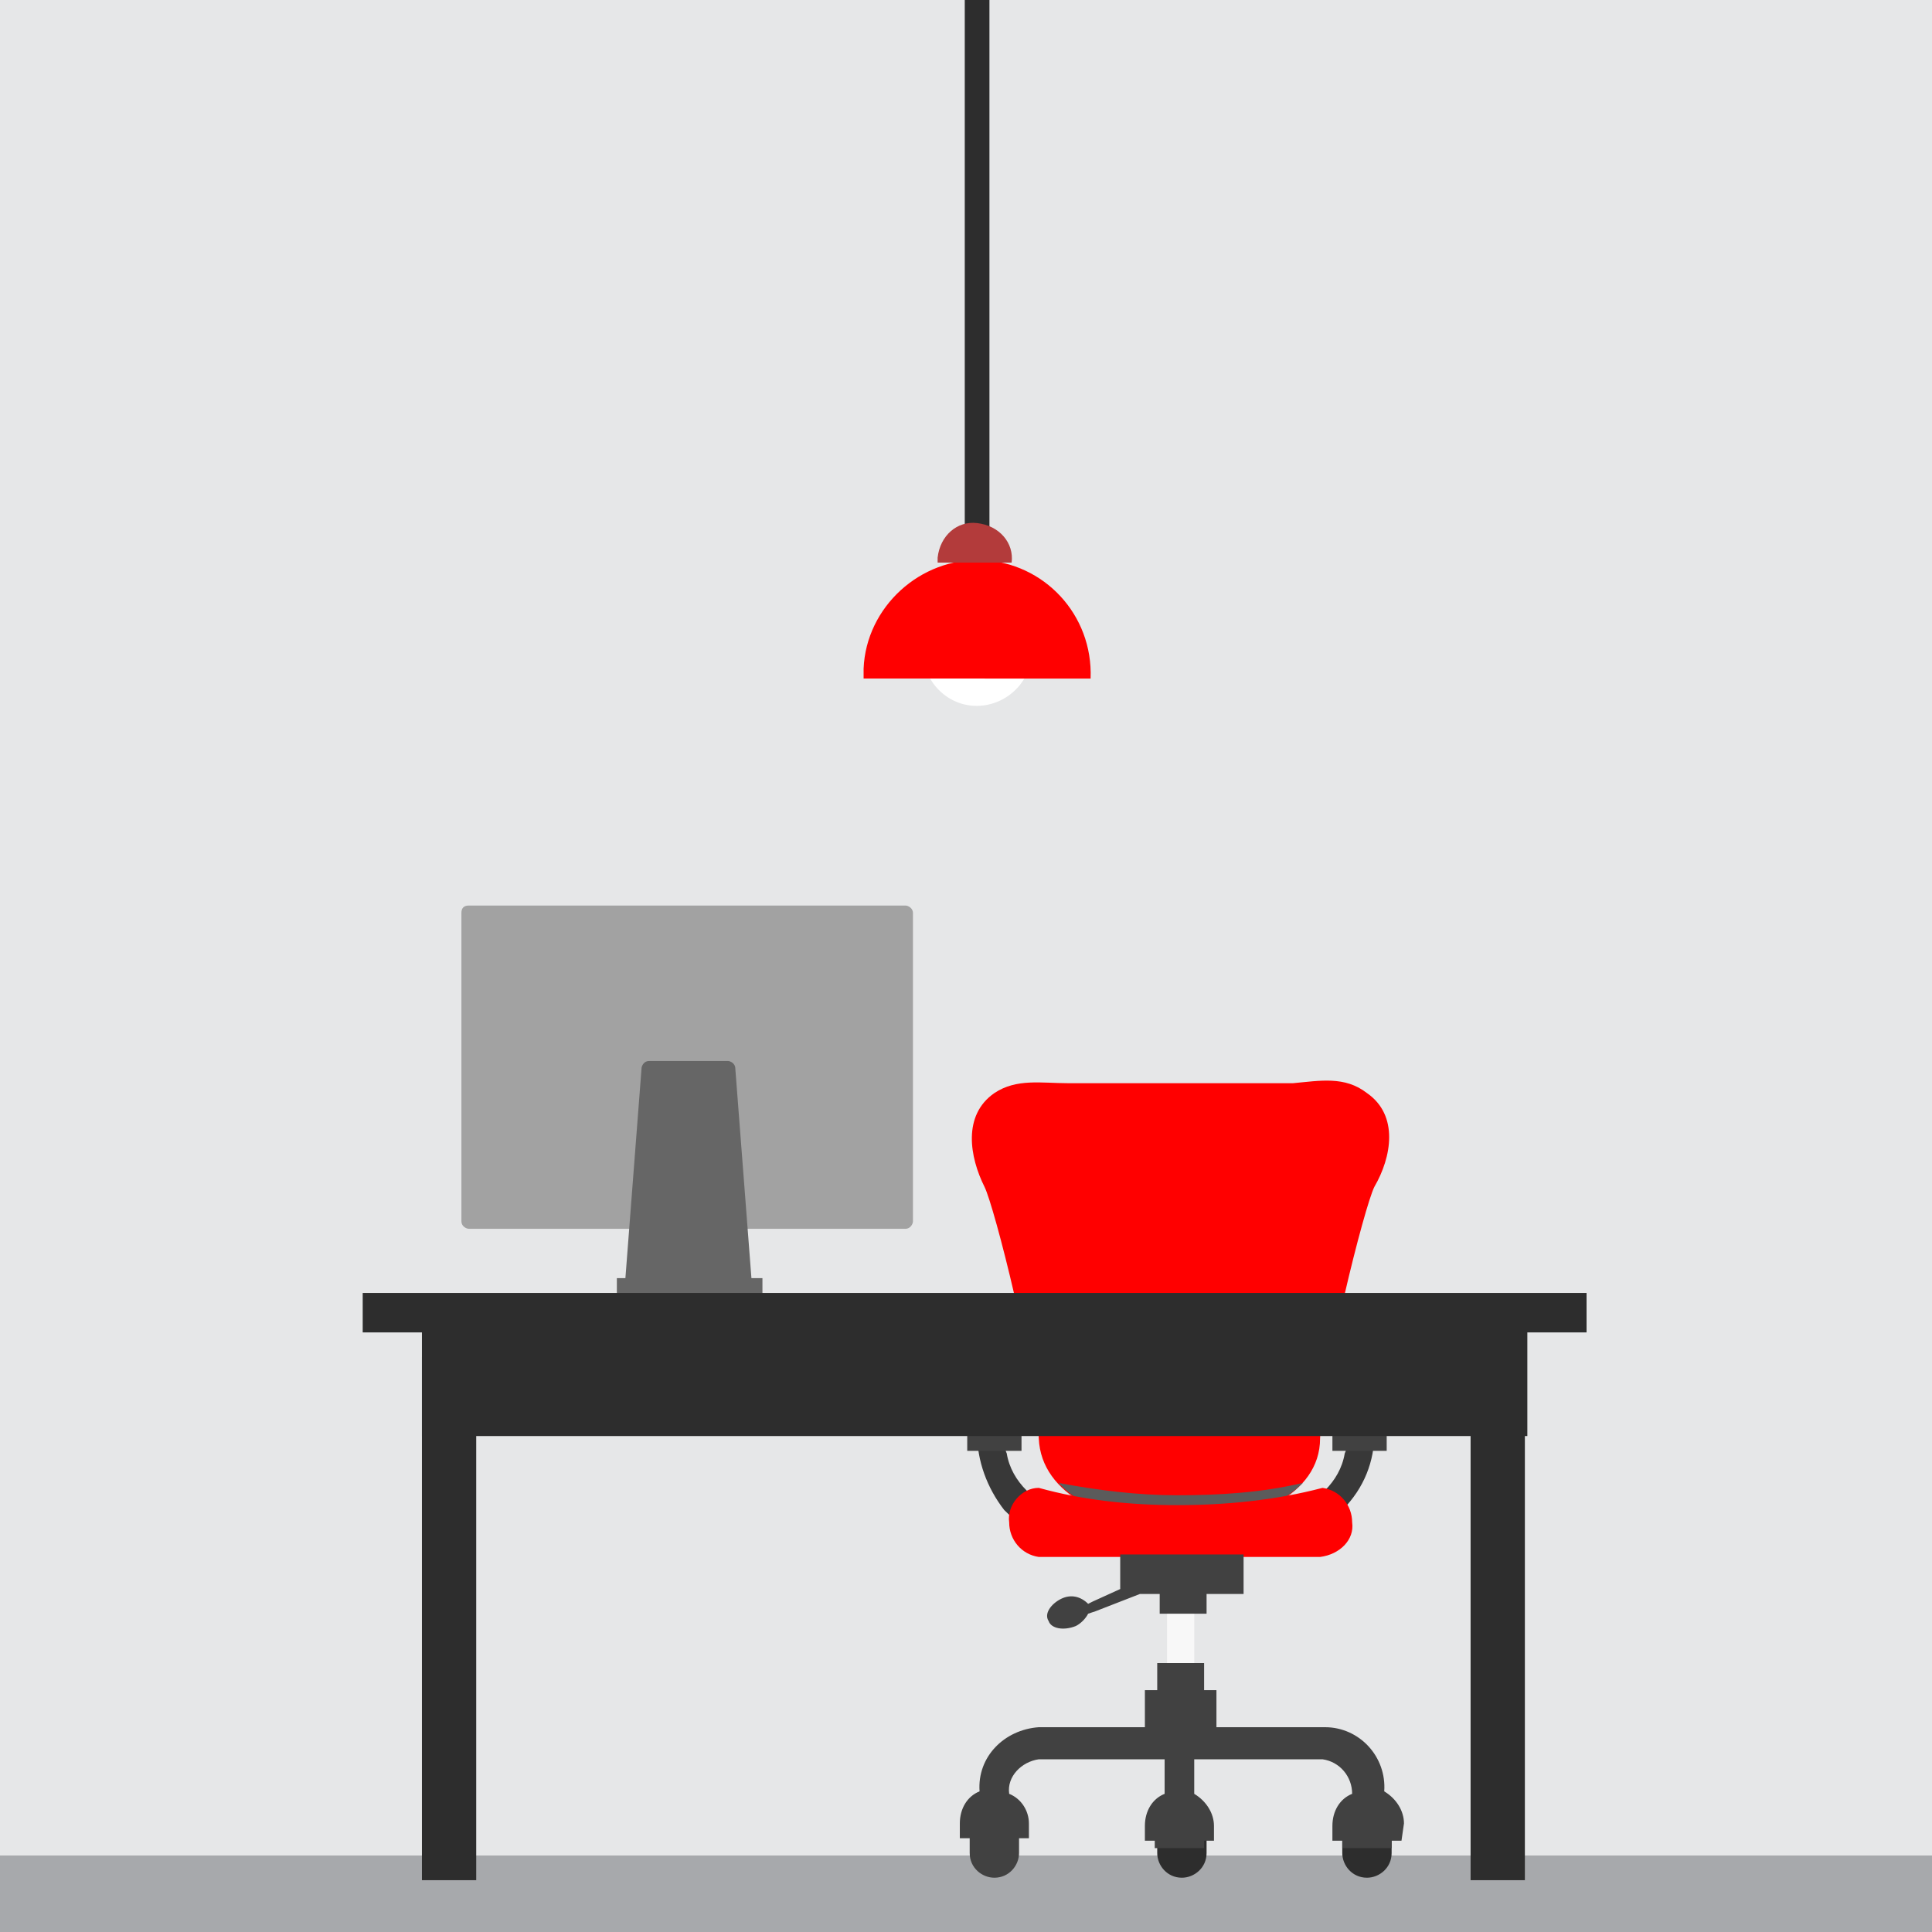
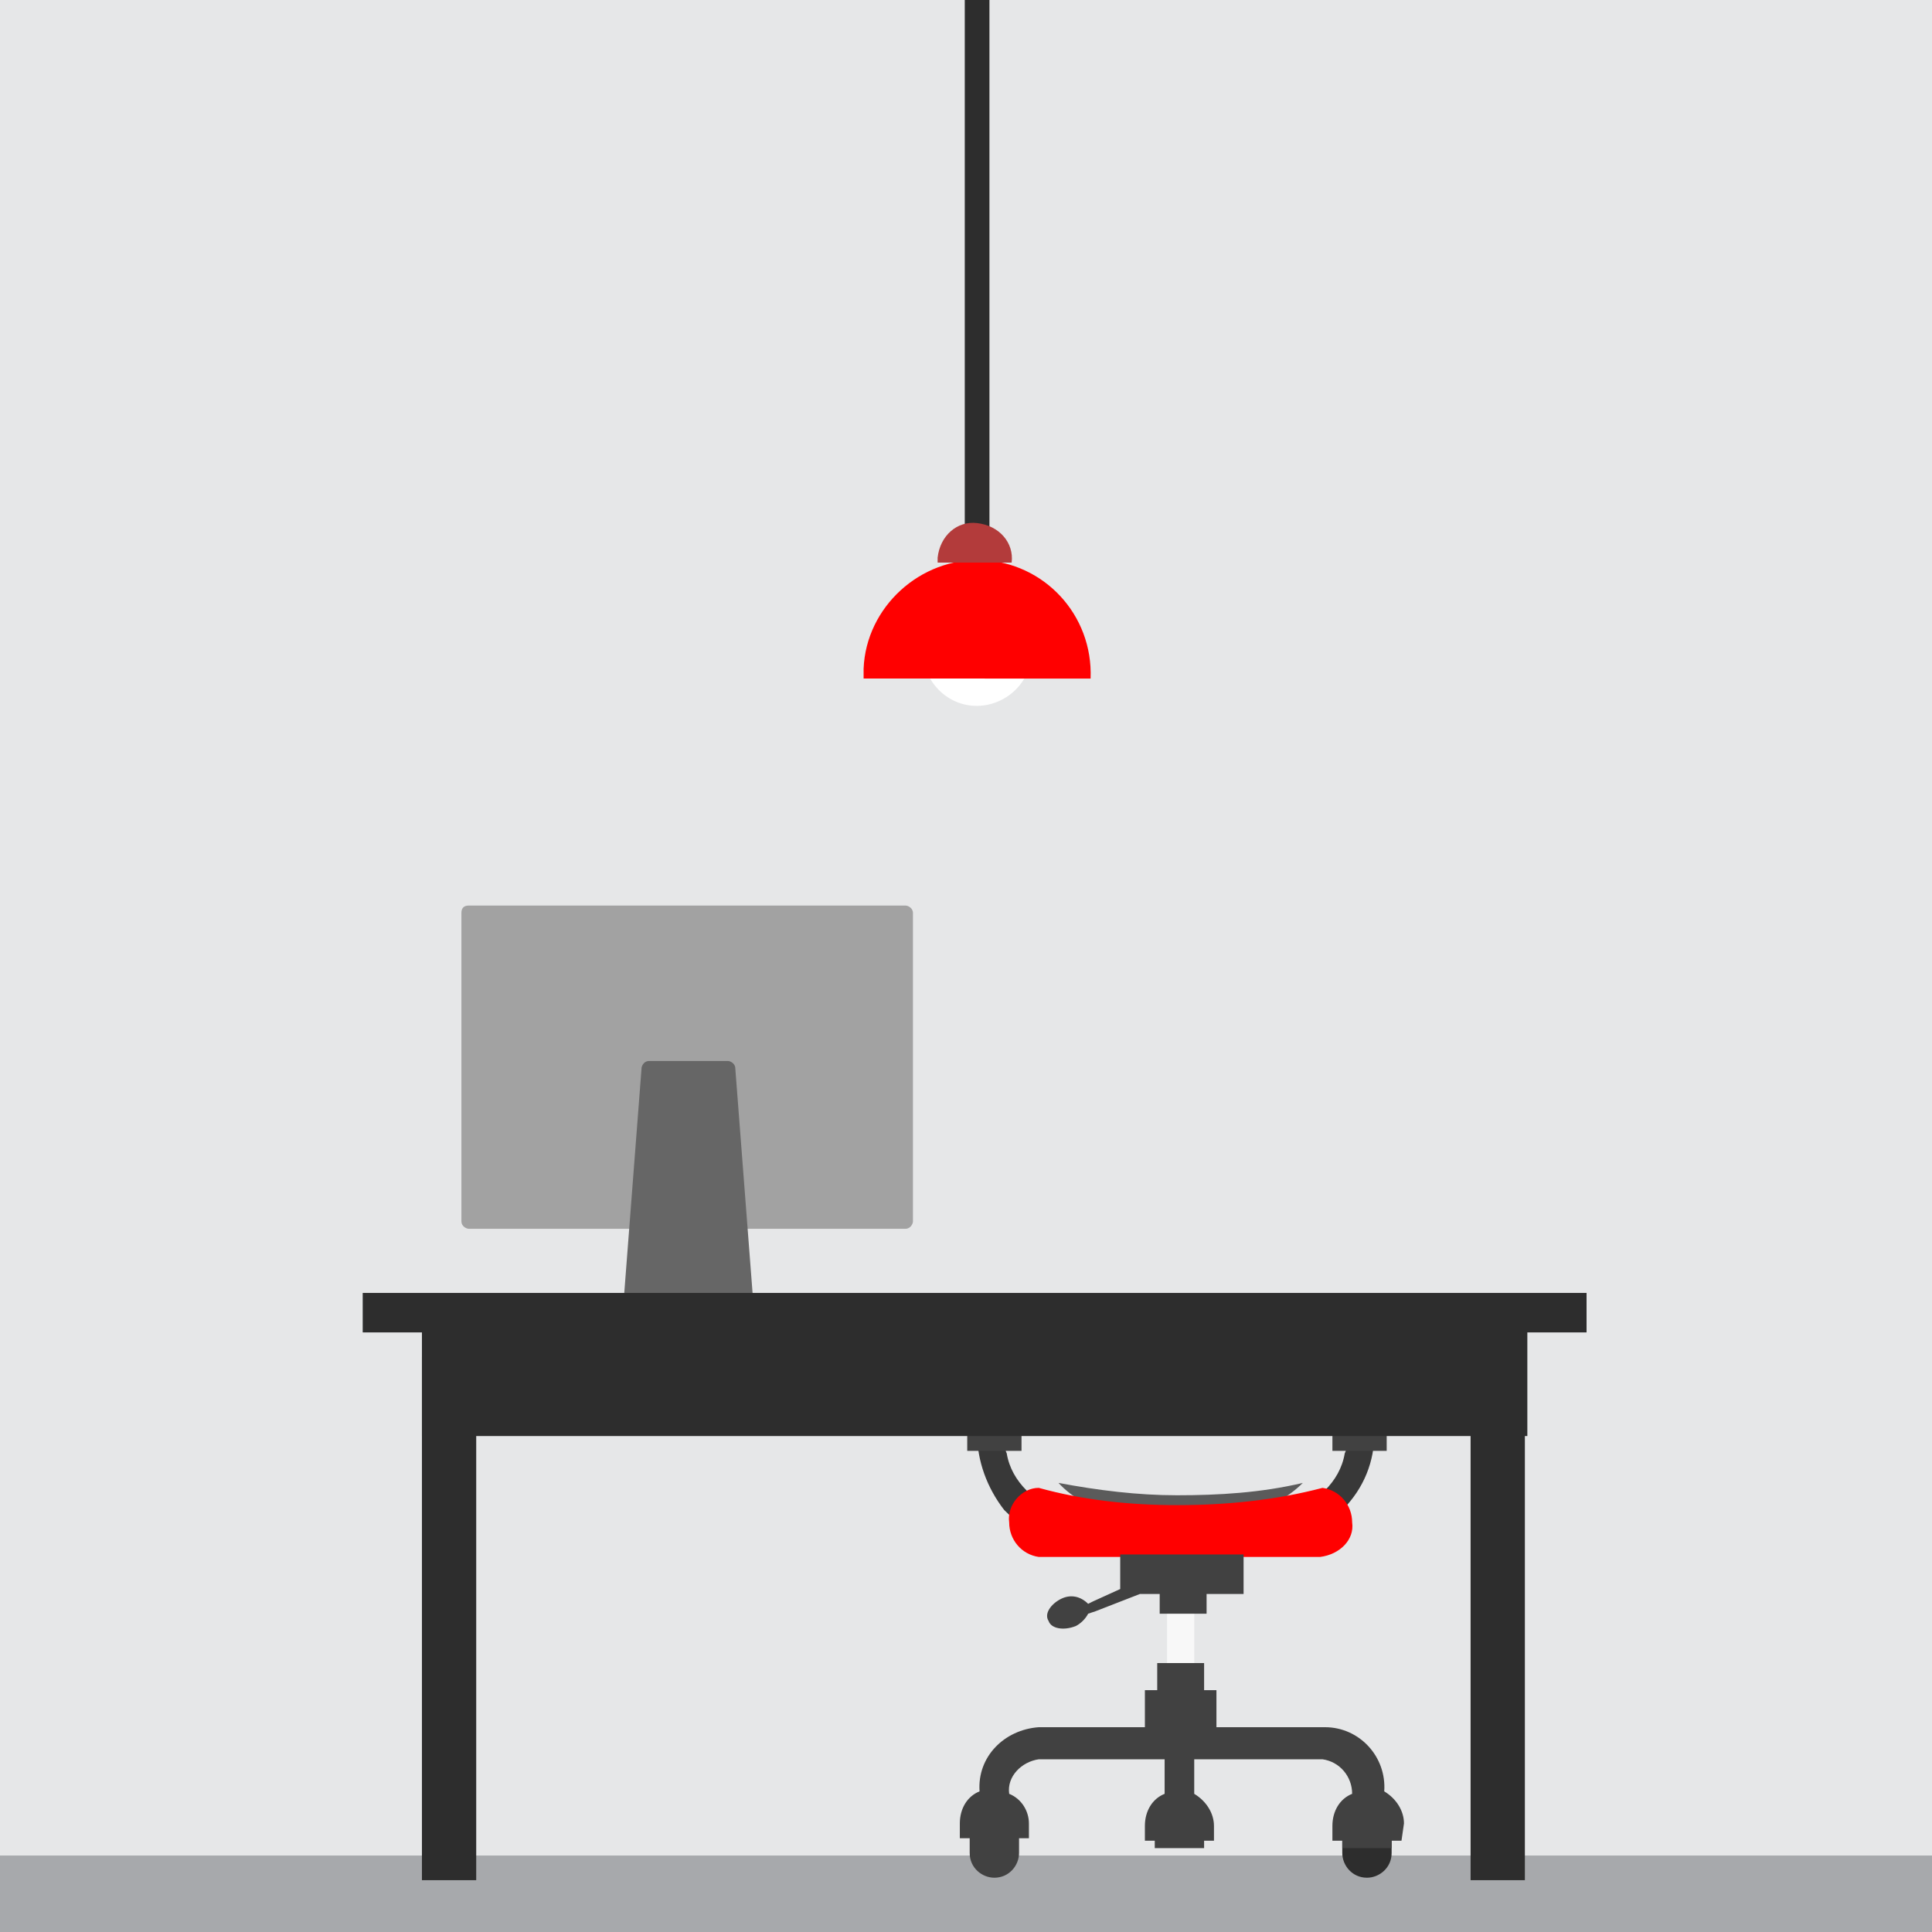
<svg xmlns="http://www.w3.org/2000/svg" version="1.1" id="Layer_1" x="0px" y="0px" width="78.3px" height="78.3px" viewBox="0 0 78.3 78.3" style="enable-background:new 0 0 78.3 78.3;" xml:space="preserve">
  <style type="text/css">
	.st0{fill:#E6E7E8;}
	.st1{fill:#A7A9AC;}
	.st2{fill:#FF0000;}
	.st3{fill:#383838;}
	.st4{fill:#5B5B5B;}
	.st5{fill:#2D2D2D;}
	.st6{fill:#F8F8F8;}
	.st7{fill:#414141;}
	.st8{fill:#A2A2A2;}
	.st9{fill:#666666;}
	.st10{fill:#FFFFFF;}
	.st11{fill:#B33B3B;}
</style>
  <title>myhome_study</title>
  <rect class="st0" width="78.3" height="78.3" />
  <rect y="75.2" class="st1" width="78.3" height="3.2" />
-   <path class="st2" d="M55.4,44.3c-0.9-0.7-1.9-0.5-3-0.4c-1.5,0-7.6,0-9.1,0c-1.1,0-2.1-0.2-3,0.4c-1.3,0.9-1,2.6-0.4,3.8  c0.4,0.8,2.1,7.5,2.2,10.2c0.1,2.3,2.8,3.5,5.7,3.6c2.9-0.1,5.7-1.3,5.7-3.6c0.1-2.7,1.8-9.4,2.2-10.2  C56.4,46.9,56.7,45.2,55.4,44.3z" />
  <path class="st3" d="M55.7,58.1l-1.1,0.1l0,0c0,0.3,0,0.5-0.1,0.7c-0.1,0.6-0.4,1.1-0.8,1.5c-0.9,1-2.5,1.5-4.8,1.5h-2.5  c-2.2,0-3.8-0.5-4.8-1.5c-0.4-0.4-0.7-0.9-0.8-1.5c-0.1-0.2-0.1-0.5-0.1-0.7l0,0l-1.1-0.1c0,1.1,0.4,2.2,1.1,3.1  c0.6,0.6,1.3,1.1,2.1,1.3c0.9,0.3,1.8,0.5,2.7,0.5l0,0h4.2l0,0c0.9,0,1.8-0.2,2.7-0.5c0.8-0.3,1.4-0.7,2-1.3  C55.3,60.3,55.7,59.2,55.7,58.1z" />
  <path class="st4" d="M47.7,60.6c-1.6,0-3.2-0.2-4.8-0.5c1,1.1,3,1.7,4.9,1.8c2-0.1,3.9-0.7,5-1.8C51.1,60.5,49.4,60.6,47.7,60.6z" />
  <path class="st2" d="M54.8,61.7c0-0.7-0.5-1.3-1.2-1.4c0,0,0,0,0,0c-1.9,0.5-3.9,0.7-5.9,0.7c-1.9,0-3.8-0.2-5.6-0.7  c-0.7,0-1.3,0.7-1.2,1.4l0,0c0,0.7,0.5,1.3,1.2,1.4h11.4C54.3,63,54.9,62.4,54.8,61.7L54.8,61.7z" />
  <path class="st5" d="M56.4,75.1c0,0.6-0.5,1-1,1l0,0l0,0c-0.6,0-1-0.5-1-1l0,0v-1.2c0-0.6,0.5-1,1-1l0,0l0,0c0.6,0,1,0.5,1,1l0,0  V75.1z" />
-   <path class="st5" d="M48.9,75.1c0,0.6-0.5,1-1,1l0,0l0,0c-0.6,0-1-0.5-1-1l0,0v-1.2c0-0.6,0.5-1,1-1l0,0l0,0c0.6,0,1,0.5,1,1l0,0  V75.1z" />
  <rect x="47.3" y="65" class="st6" width="1.1" height="3.9" />
  <path class="st7" d="M56.9,73.9c0-0.5-0.3-1-0.8-1.3l0,0c0.1-1.4-1-2.6-2.4-2.6h-4.4v-1.5h-0.5v-1.1h-1.9v1.1h-0.5V70h-4.3  c-1.4,0.1-2.5,1.2-2.4,2.6c-0.5,0.2-0.8,0.7-0.8,1.3v0.6h0.4v0.6c0,0.6,0.5,1,1,1c0.6,0,1-0.5,1-1v-0.6h0.4v-0.6  c0-0.5-0.3-1-0.8-1.2l0,0c-0.1-0.7,0.5-1.3,1.2-1.4h5.1v1.4c-0.5,0.2-0.8,0.7-0.8,1.3v0.6h0.4v0.3h2v-0.3h0.4v-0.6  c0-0.5-0.3-1-0.8-1.3v-1.4h5.2c0.7,0.1,1.2,0.7,1.2,1.4l0,0c-0.5,0.2-0.8,0.7-0.8,1.3v0.6h0.4v0.3h2v-0.3h0.4L56.9,73.9z" />
  <path class="st7" d="M50.4,63h-5v1.4l-1.1,0.5l0,0L44.1,65c-0.3-0.3-0.7-0.4-1.1-0.2c-0.4,0.2-0.7,0.6-0.5,0.9  c0.1,0.3,0.6,0.4,1.1,0.2c0.2-0.1,0.4-0.3,0.5-0.5l0.3-0.1l0,0l1.8-0.7h0.8v0.8h1.9v-0.8h1.5V63z" />
  <path class="st7" d="M41.4,58.6c0,0.1,0,0.1,0,0.2h-2.2c0-0.1,0-0.1,0-0.2v-1.4c0-0.1,0-0.1,0-0.2c0.3-0.2,0.7-0.3,1.1-0.4  c0.4,0.1,0.8,0.2,1.1,0.4c0,0.1,0,0.1,0,0.2L41.4,58.6z" />
  <path class="st7" d="M56.2,58.6c0,0.1,0,0.1,0,0.2H54c0-0.1,0-0.1,0-0.2v-1.4c0-0.1,0-0.1,0-0.2c0.3-0.2,0.7-0.3,1.1-0.4  c0.4,0.1,0.8,0.2,1.1,0.4c0,0.1,0,0.1,0,0.2L56.2,58.6z" />
  <path class="st8" d="M19,36.7h17.7c0.1,0,0.3,0.1,0.3,0.3v12.5c0,0.1-0.1,0.3-0.3,0.3H19c-0.1,0-0.3-0.1-0.3-0.3V37  C18.7,36.8,18.8,36.7,19,36.7z" />
  <path class="st9" d="M30.5,52.4c0,0.1-0.1,0.3-0.3,0.3c0,0,0,0,0,0h-4.6c-0.1,0-0.3-0.1-0.3-0.3l0.7-9.1c0-0.1,0.1-0.3,0.3-0.3  c0,0,0,0,0,0h3.2c0.1,0,0.3,0.1,0.3,0.3L30.5,52.4z" />
-   <rect x="25" y="51.8" class="st9" width="5.9" height="0.9" />
  <rect x="17.1" y="55" class="st5" width="2.2" height="21.2" />
  <rect x="59.6" y="55" class="st5" width="2.2" height="21.2" />
  <rect x="17.1" y="53.3" class="st5" width="44.8" height="4.9" />
  <rect x="14.7" y="52.4" class="st5" width="49.6" height="1.6" />
  <path class="st10" d="M41.8,26.6c-0.1,1.2-1.2,2.1-2.4,2c-1.2-0.1-2.1-1.2-2-2.4c0.1-1.2,1.1-2.1,2.2-2.1  C40.9,24.3,41.8,25.4,41.8,26.6z" />
  <rect x="39.1" y="0" class="st5" width="1" height="22.7" />
  <path class="st2" d="M44.2,27.5c0.1-2.6-1.9-4.7-4.4-4.8s-4.7,1.9-4.8,4.4c0,0.1,0,0.3,0,0.4H44.2z" />
-   <path class="st11" d="M41,22.8c0.1-0.8-0.5-1.5-1.4-1.6c-0.8-0.1-1.5,0.5-1.6,1.4c0,0.1,0,0.2,0,0.2H41z" />
+   <path class="st11" d="M41,22.8c0.1-0.8-0.5-1.5-1.4-1.6c-0.8-0.1-1.5,0.5-1.6,1.4c0,0.1,0,0.2,0,0.2H41" />
</svg>